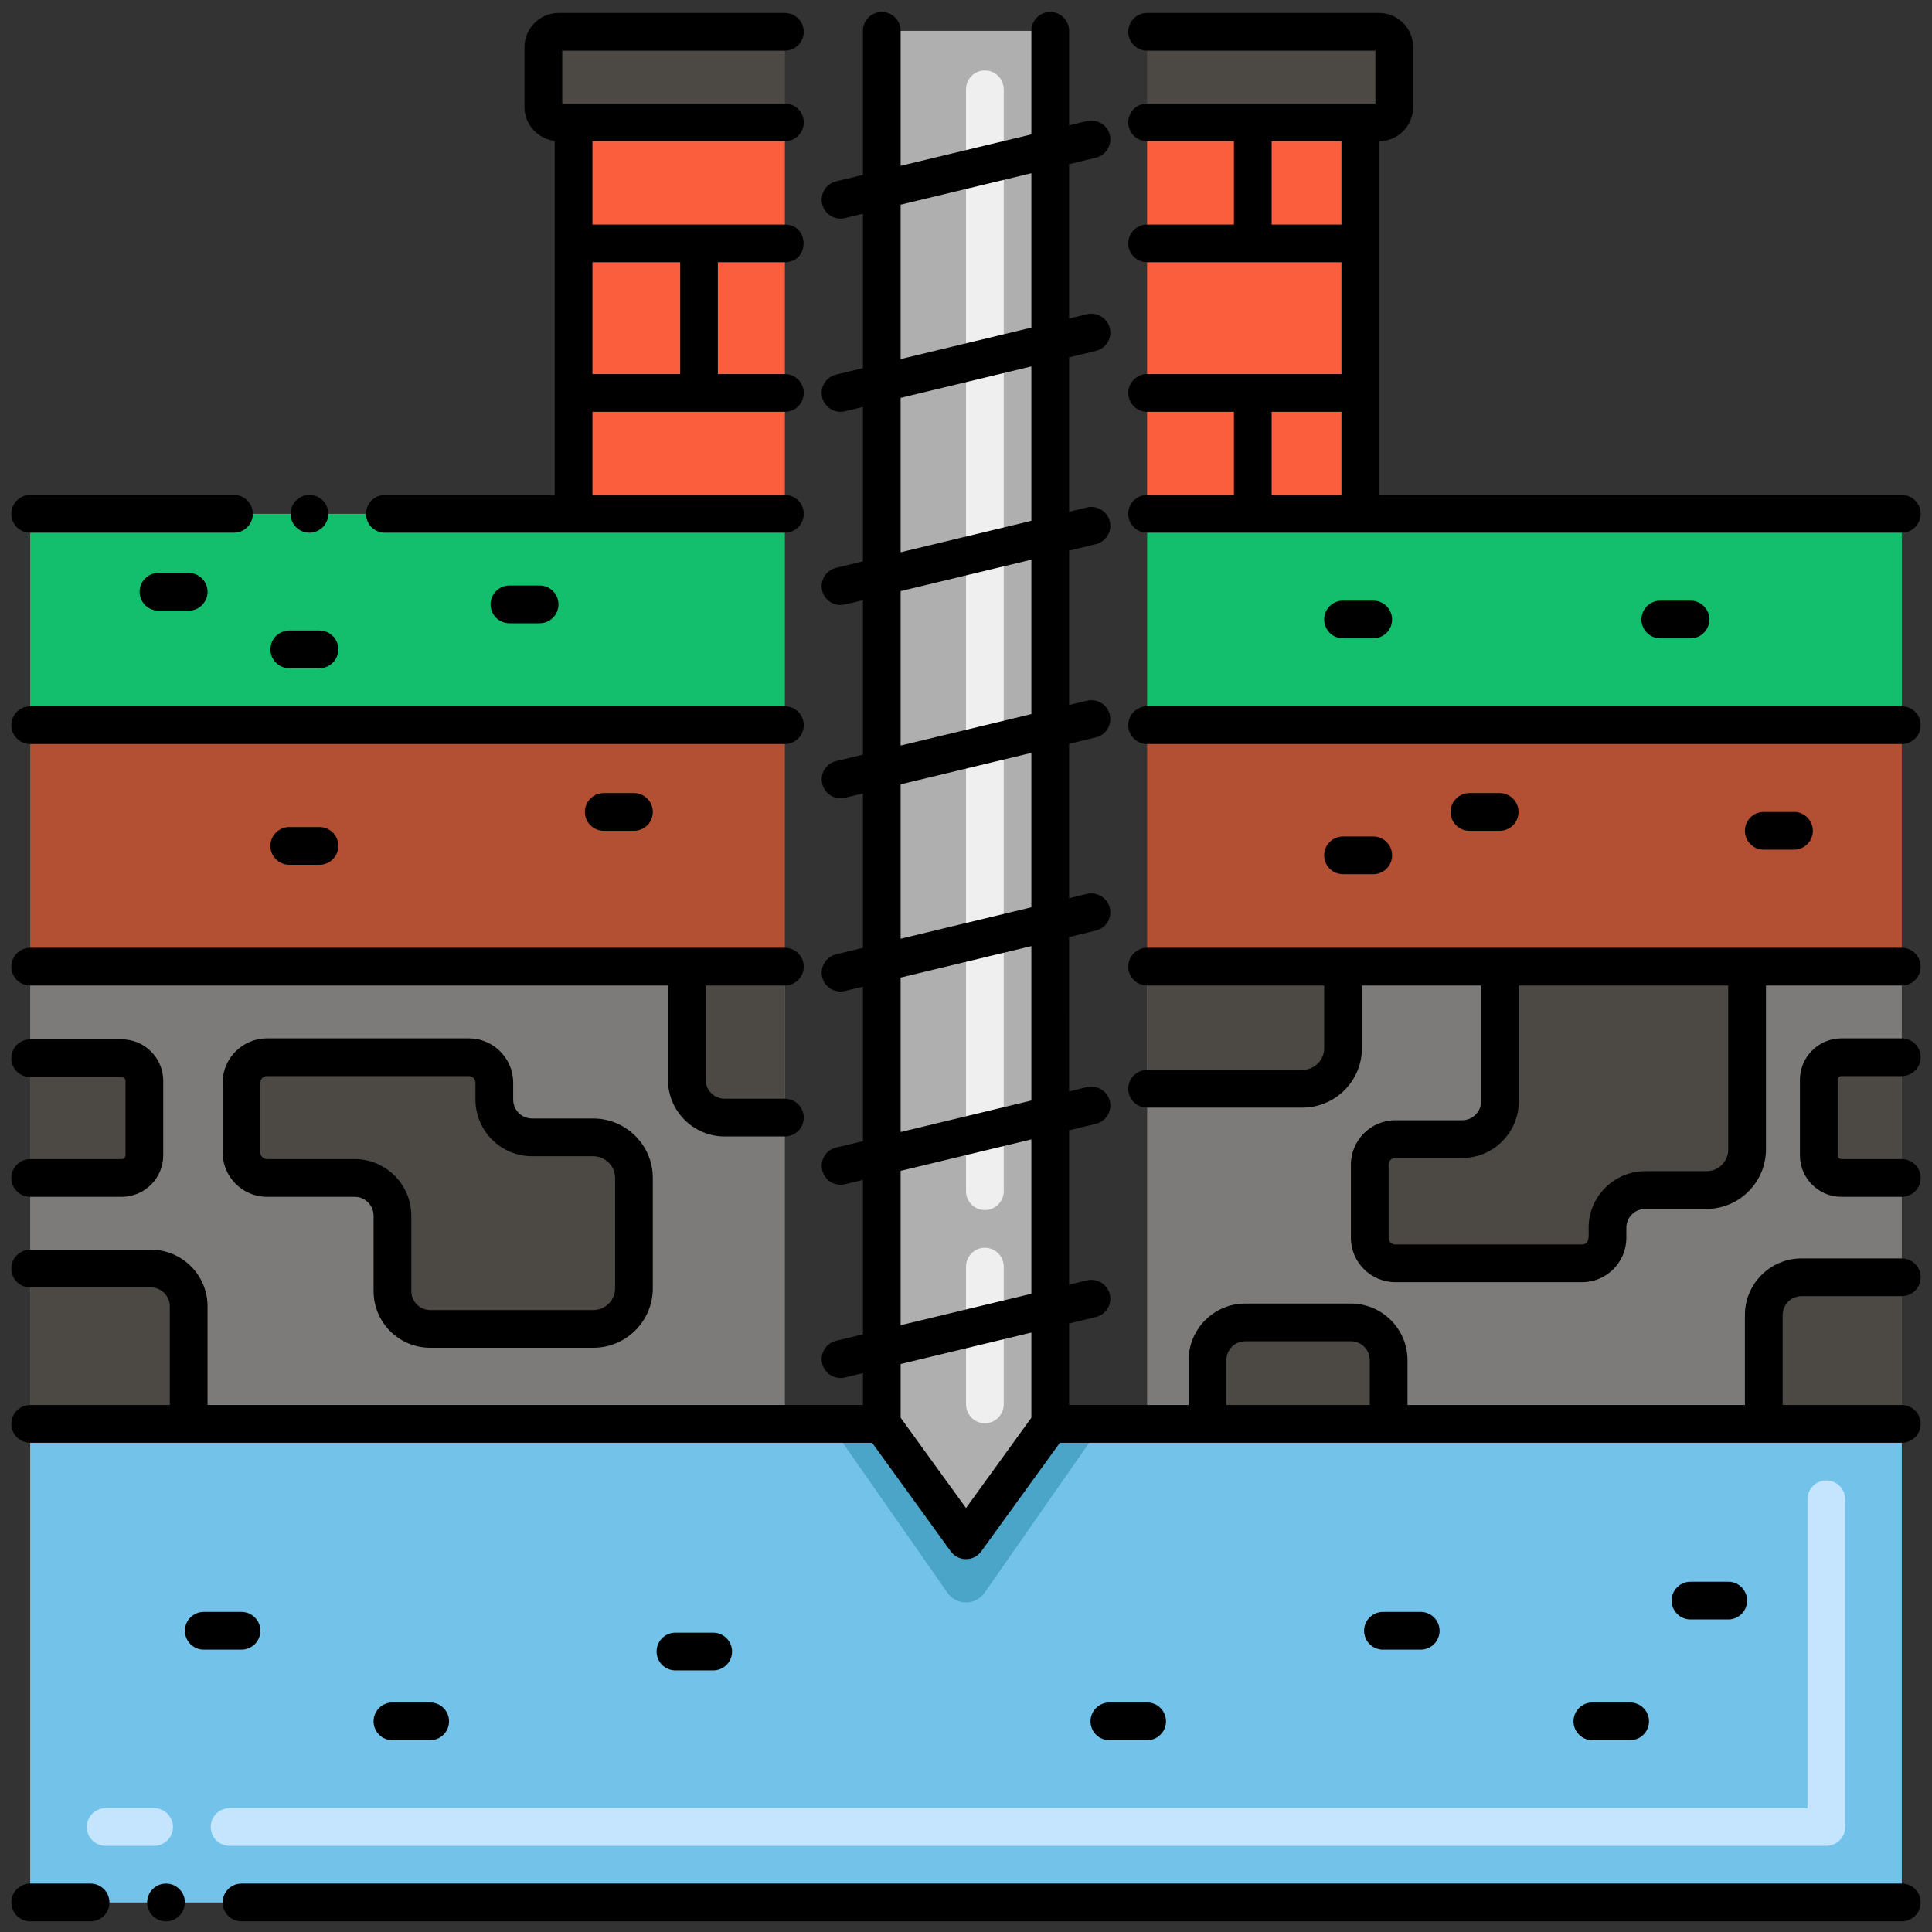
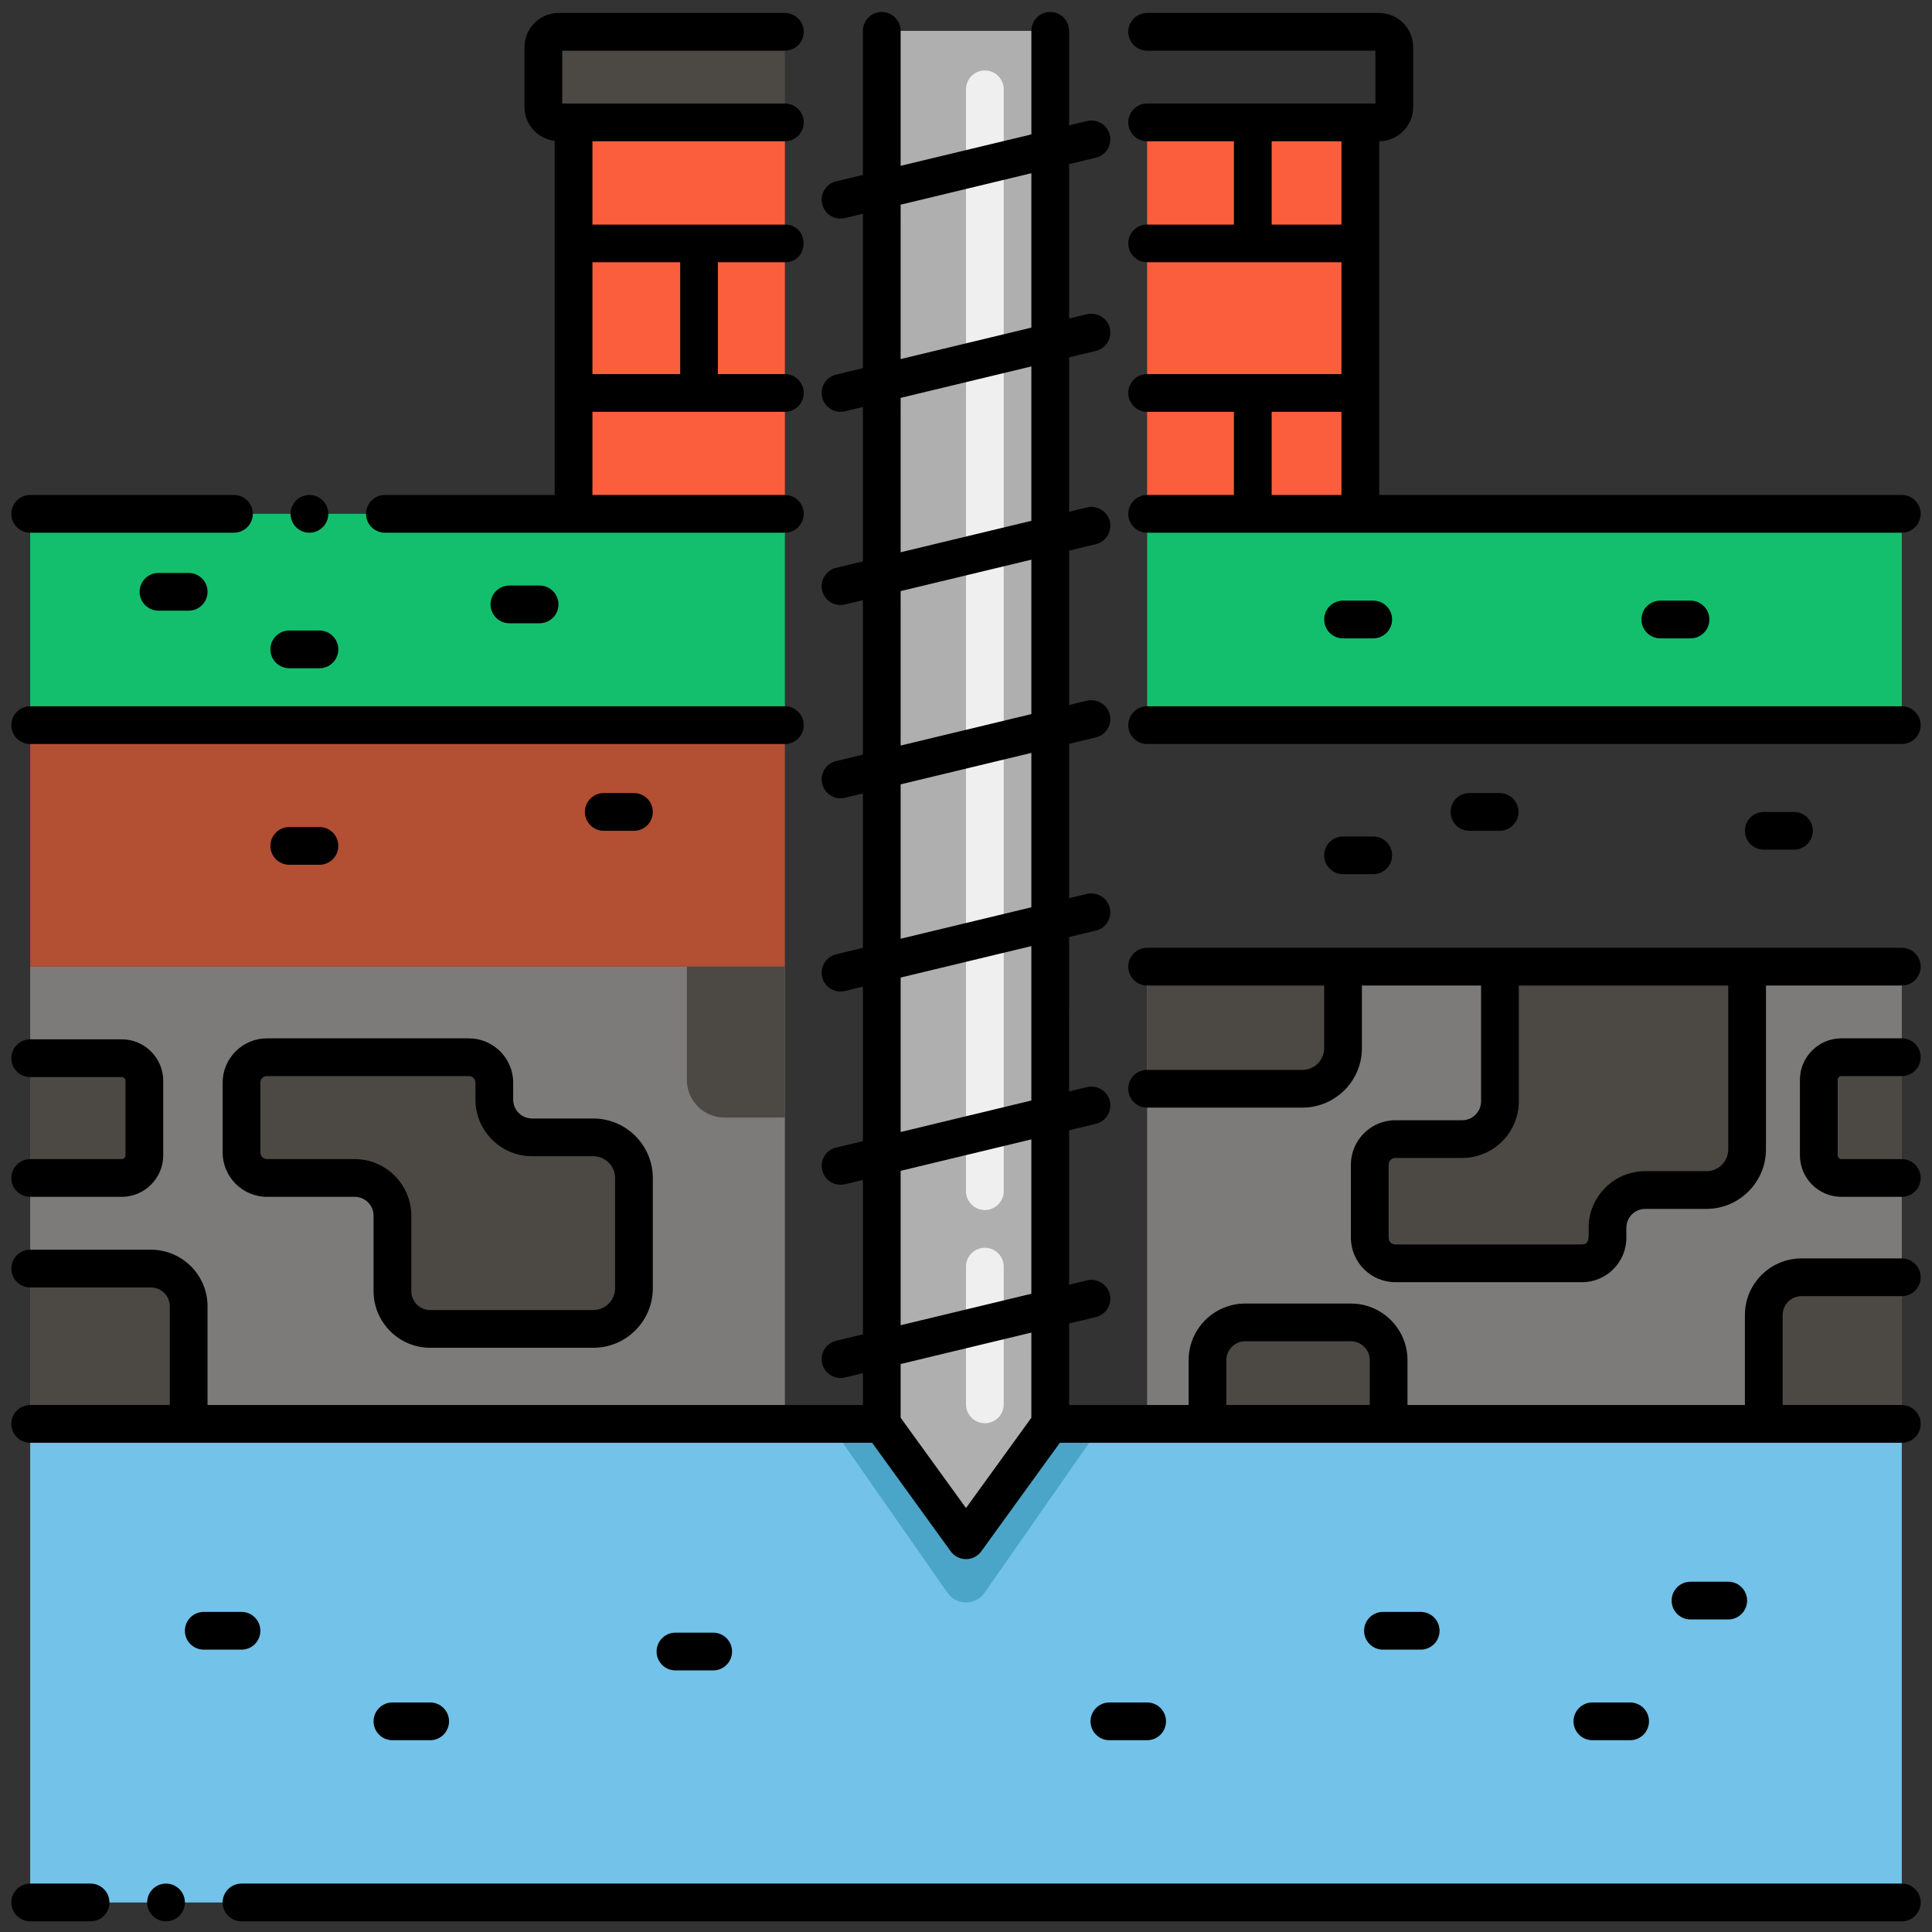
<svg xmlns="http://www.w3.org/2000/svg" version="1.1" x="0px" y="0px" viewBox="0 0 256 256" enable-background="new 0 0 256 256" xml:space="preserve">
  <rect x="0" y="0" width="256" height="256" fill="#333333" stroke="none" />
  <g id="Layer_2" display="none">
    <rect x="-764" y="-4488" display="inline" fill="#FFFFFF" width="1786" height="5896" />
  </g>
  <g id="Layer_1">
    <g>
      <rect x="4" y="68.086" fill="#13BF6D" width="100" height="28" />
      <rect x="152" y="68.086" fill="#13BF6D" width="100" height="28" />
      <rect x="4" y="96.086" fill="#B34F33" width="100" height="32" />
-       <rect x="152" y="96.086" fill="#B34F33" width="100" height="32" />
      <rect x="4" y="128.086" fill="#7D7B79" width="100" height="60.58" />
      <rect x="152" y="128.086" fill="#7D7B79" width="100" height="60.58" />
      <polygon fill="#72C2E9" points="252,188.666 252,252.086 4,252.086 4,188.666 116.84,188.666 128,204.086 139.16,188.666   " />
-       <path fill="#C5E5FE" d="M242,244.586H30.42c-1.381,0-2.5-1.119-2.5-2.5s1.119-2.5,2.5-2.5H239.5v-40.92c0-1.381,1.119-2.5,2.5-2.5    s2.5,1.119,2.5,2.5v43.42C244.5,243.467,243.381,244.586,242,244.586z M20.42,244.586H14c-1.381,0-2.5-1.119-2.5-2.5    s1.119-2.5,2.5-2.5h6.42c1.381,0,2.5,1.119,2.5,2.5S21.801,244.586,20.42,244.586z" />
      <polygon fill="#AFAFAF" points="139.16,4.086 139.16,188.666 128,204.086 116.84,188.666 116.84,4.086   " />
      <path fill="#4BA5C8" d="M145.16,188.666v1.31l-14.7,21.07c-1.19,1.71-3.73,1.71-4.92,0l-14.7-21.07v-1.31h6l11.16,15.42    l11.16-15.42H145.16z" />
      <path fill="#4C4944" d="M20,168.086H4v20.58h21v-15.58C25,170.325,22.761,168.086,20,168.086z" />
      <path fill="#4C4944" d="M78.625,150.711H70.5c-2.761,0-5-2.239-5-5v-2.25c0-1.864-1.511-3.375-3.375-3.375h-26.75    c-1.864,0-3.375,1.511-3.375,3.375v9.25c0,1.864,1.511,3.375,3.375,3.375H47c2.761,0,5,2.239,5,5v10c0,2.761,2.239,5,5,5h21.625    c2.969,0,5.375-2.406,5.375-5.375v-14.625C84,153.118,81.594,150.711,78.625,150.711z" />
      <path fill="#4C4944" d="M152,128.086v16.18h20.58c2.97,0,5.38-2.4,5.38-5.37v-10.81H152z" />
      <path fill="#4C4944" d="M198.75,128.086c0,0,0,17.83,0,17.85c0,2.76-2.24,5-5,5h-8.87c-1.87,0-3.38,1.51-3.38,3.38v9.7    c0,1.87,1.51,3.38,3.38,3.38h24.75c1.86,0,3.37-1.51,3.37-3.38v-1.33c0-2.76,2.24-5,5-5h8.13c2.96,0,5.37-2.41,5.37-5.37    c0-5.032,0-11.029,0-24.23H198.75z" />
      <path fill="#4C4944" d="M16.13,140.216H4v15.87h12.13c1.65,0,3-1.34,3-3v-9.87C19.13,141.556,17.78,140.216,16.13,140.216z" />
      <path fill="#4C4944" d="M244,140.086c-1.65,0-3,1.34-3,3v10c0,1.66,1.35,3,3,3h8v-16H244z" />
      <path fill="#4C4944" d="M91.01,128.086v15c0,2.761,2.239,5,5,5H104v-20H91.01z" />
      <path fill="#4C4944" d="M184,180.226v8.44h-24v-8.44c0-2.761,2.239-5,5-5h14C181.761,175.226,184,177.465,184,180.226z" />
      <path fill="#4C4944" d="M238.71,169.247c-2.76,0-5,2.24-5,5v14.42H252v-19.42H238.71z" />
      <path fill="#EFEFEF" d="M130.5,188.586c-1.381,0-2.5-1.119-2.5-2.5v-18.25c0-1.381,1.119-2.5,2.5-2.5s2.5,1.119,2.5,2.5v18.25    C133,187.467,131.881,188.586,130.5,188.586z M130.5,160.336c-1.381,0-2.5-1.119-2.5-2.5v-146c0-1.381,1.119-2.5,2.5-2.5    s2.5,1.119,2.5,2.5v146C133,159.217,131.881,160.336,130.5,160.336z" />
      <rect x="76" y="16.213" fill="#FB5E3D" width="28" height="51.874" />
      <path fill="#4C4944" d="M104,4.213v12H74c-1.1,0-2-0.9-2-2v-8c0-1.1,0.9-2,2-2H104z" />
      <rect x="152" y="16.213" fill="#FB5E3D" width="28.25" height="51.874" />
-       <path fill="#4C4944" d="M152,4.213v12h30.75c1.1,0,2-0.9,2-2v-8c0-1.1-0.9-2-2-2H152z" />
      <g>
        <path d="M4,98.586h100c1.38,0,2.5-1.12,2.5-2.5s-1.12-2.5-2.5-2.5H4c-1.38,0-2.5,1.12-2.5,2.5S2.62,98.586,4,98.586z" />
        <path d="M252,93.586H152c-1.38,0-2.5,1.12-2.5,2.5s1.12,2.5,2.5,2.5h100c1.38,0,2.5-1.12,2.5-2.5S253.38,93.586,252,93.586z" />
        <path d="M152,65.586c-1.38,0-2.5,1.12-2.5,2.5s1.12,2.5,2.5,2.5h0.01h28.24H252c1.38,0,2.5-1.12,2.5-2.5s-1.12-2.5-2.5-2.5     h-69.25v-46.87c2.47-0.01,4.49-2.03,4.5-4.5v-8c-0.01-2.48-2.03-4.49-4.5-4.5H152c-1.38,0-2.5,1.12-2.5,2.5s1.12,2.5,2.5,2.5     h30.25v7c-17.757,0-12.706,0-30.25,0c-1.38,0-2.5,1.12-2.5,2.5s1.12,2.5,2.5,2.5h11.5v11.04H152c-1.38,0-2.5,1.12-2.5,2.5     c0,1.37,1.12,2.49,2.5,2.49h25.75v14.819H152c-1.38,0-2.5,1.12-2.5,2.5s1.12,2.5,2.5,2.5h11.5v11.021H152z M168.5,29.756v-11.04     h9.25v11.04H168.5z M168.5,54.566h9.25v11.021h-9.25V54.566z" />
        <path d="M4,70.586h27c1.38,0,2.5-1.12,2.5-2.5s-1.12-2.5-2.5-2.5H4c-1.38,0-2.5,1.12-2.5,2.5S2.62,70.586,4,70.586z" />
        <circle cx="41" cy="68.086" r="2.5" />
        <path d="M252,125.586c-10.28,0-89.527,0-100,0c-1.38,0-2.5,1.12-2.5,2.5s1.12,2.5,2.5,2.5h23.46v8.31c0,1.58-1.3,2.87-2.88,2.87     H152c-1.38,0-2.5,1.12-2.5,2.5s1.12,2.5,2.5,2.5h20.58c4.34,0,7.88-3.53,7.88-7.87v-8.31h15.79v15.35c0,1.38-1.12,2.5-2.5,2.5     h-8.87c-3.24,0.01-5.87,2.641-5.88,5.88v9.7c0.01,3.24,2.64,5.87,5.88,5.88h24.75c3.24,0,5.87-2.64,5.87-5.88v-1.33     c0-1.38,1.12-2.5,2.5-2.5h8.13c4.33-0.01,7.86-3.54,7.87-7.87v-21.729h18c1.38,0,2.5-1.12,2.5-2.5S253.38,125.586,252,125.586z      M229,152.316c0,1.58-1.29,2.87-2.87,2.87H218c-4.13,0-7.5,3.37-7.5,7.5c0,1.025,0.189,2.21-0.87,2.21h-24.75     c-0.49,0-0.88-0.39-0.88-0.88v-9.7c0-0.489,0.39-0.88,0.88-0.88h8.87c4.13,0,7.5-3.37,7.5-7.5v-15.35H229V152.316z" />
-         <path d="M4,130.586h84.51v12.5c0,4.13,3.37,7.5,7.5,7.5H104c1.38,0,2.5-1.12,2.5-2.5c0-1.37-1.11-2.49-2.48-2.5     c-0.01,0-0.01,0-0.02,0h-7.99c-1.37,0-2.5-1.12-2.5-2.5v-12.5H104c1.38,0,2.5-1.12,2.5-2.5s-1.12-2.5-2.5-2.5H91.01H4     c-1.38,0-2.5,1.12-2.5,2.5S2.62,130.586,4,130.586z" />
        <path d="M252,249.586H32c-1.38,0-2.5,1.12-2.5,2.5s1.12,2.5,2.5,2.5h220c1.38,0,2.5-1.12,2.5-2.5S253.38,249.586,252,249.586z" />
        <circle cx="22" cy="252.086" r="2.5" />
        <path d="M12,249.586H4c-1.38,0-2.5,1.12-2.5,2.5s1.12,2.5,2.5,2.5h8c1.38,0,2.5-1.12,2.5-2.5S13.38,249.586,12,249.586z" />
        <path d="M57,178.586h21.62c4.35,0,7.88-3.53,7.88-7.88v-14.62c0-4.34-3.53-7.87-7.88-7.88H70.5c-1.38,0-2.5-1.12-2.5-2.5v-2.25     c0-3.23-2.64-5.87-5.88-5.87H35.38c-3.24,0-5.88,2.64-5.88,5.87v9.25c0,3.239,2.64,5.88,5.88,5.88H47c1.38,0,2.5,1.12,2.5,2.5v10     C49.5,175.216,52.87,178.586,57,178.586z M47,153.586H35.38c-0.49,0-0.88-0.391-0.88-0.88v-9.25c0-0.48,0.39-0.87,0.88-0.87     h26.74c0.49,0,0.88,0.39,0.88,0.87v2.25c0,4.14,3.37,7.5,7.5,7.5h8.12c1.59,0.01,2.88,1.3,2.88,2.88v14.62     c0,1.59-1.29,2.88-2.88,2.88H57c-1.38,0-2.5-1.13-2.5-2.5v-10C54.5,156.957,51.13,153.586,47,153.586z" />
        <path d="M16.13,153.586H4c-1.38,0-2.5,1.12-2.5,2.5s1.12,2.5,2.5,2.5h12.13c3.03,0,5.5-2.47,5.5-5.5v-9.87     c0-3.03-2.47-5.5-5.5-5.5H4c-1.38,0-2.5,1.12-2.5,2.5s1.12,2.5,2.5,2.5h12.13c0.27,0,0.5,0.229,0.5,0.5v9.87     C16.63,153.356,16.4,153.586,16.13,153.586z" />
        <path d="M244,142.586h8c1.38,0,2.5-1.12,2.5-2.5s-1.12-2.5-2.5-2.5h-8c-3.03,0-5.5,2.47-5.5,5.5v10c0,3.03,2.47,5.5,5.5,5.5h8     c1.38,0,2.5-1.12,2.5-2.5c0-1.37-1.11-2.49-2.49-2.5H252h-8c-0.271,0-0.5-0.23-0.5-0.5v-10     C243.5,142.816,243.729,142.586,244,142.586z" />
        <path d="M238.71,171.747H252c1.38,0,2.5-1.12,2.5-2.5s-1.12-2.5-2.5-2.5h-13.29c-4.141,0-7.5,3.37-7.5,7.5v11.92H186.5v-5.94     c0-4.13-3.36-7.5-7.5-7.5h-14c-4.141,0-7.5,3.37-7.5,7.5v5.94h-15.839V175.37l3.549-0.854c1.34-0.32,2.17-1.67,1.85-3.01     c-0.319-1.32-1.689-2.17-3.02-1.851l-2.379,0.572v-20.458l3.549-0.854c1.34-0.32,2.17-1.681,1.85-3.021     c-0.319-1.319-1.68-2.16-3.02-1.85l-2.379,0.573V124.16l3.549-0.854c1.354-0.313,2.168-1.679,1.84-3.01     c-0.31-1.32-1.68-2.17-3.01-1.851l-2.379,0.572V98.561l3.549-0.854c1.378-0.34,2.166-1.698,1.84-3.021     c-0.31-1.319-1.68-2.16-3.01-1.84l-2.379,0.572v-20.46l3.549-0.853c1.34-0.33,2.17-1.68,1.85-3.02     c-0.319-1.32-1.689-2.17-3.02-1.851l-2.379,0.572V47.351l3.549-0.854c1.327-0.327,2.17-1.646,1.85-3.011     c-0.319-1.319-1.689-2.17-3.02-1.85l-2.379,0.572V21.75l3.549-0.854c1.372-0.338,2.156-1.696,1.85-3.02     c-0.319-1.32-1.689-2.16-3.02-1.84l-2.379,0.572V4.086c0-1.381-1.119-2.5-2.5-2.5s-2.5,1.119-2.5,2.5V17.81l-17.322,4.162V4.086     c0-1.381-1.119-2.5-2.5-2.5s-2.5,1.119-2.5,2.5v19.086l-3.549,0.853c-1.34,0.33-2.17,1.681-1.85,3.021     c0.35,1.413,1.764,2.179,3.02,1.85l2.379-0.572v20.458l-3.549,0.854c-1.321,0.325-2.171,1.621-1.85,3.01     c0.351,1.418,1.771,2.178,3.02,1.851l2.379-0.572v20.458l-3.549,0.854c-1.34,0.32-2.17,1.681-1.85,3.021     c0.27,1.13,1.27,1.91,2.43,1.91c0.463,0,2.473-0.523,2.97-0.642v20.468l-3.549,0.854c-1.357,0.314-2.167,1.682-1.84,3.01     c0.337,1.412,1.759,2.179,3.01,1.851l2.379-0.572v20.458l-3.549,0.854c-1.34,0.33-2.17,1.681-1.85,3.021     c0.337,1.397,1.763,2.169,3.02,1.84l2.379-0.572v20.467l-3.549,0.855c-1.314,0.304-2.179,1.631-1.84,3.01     c0.297,1.243,1.5,2.168,3.01,1.851l2.379-0.572v20.458l-3.549,0.854c-1.34,0.32-2.17,1.671-1.85,3.021     c0.35,1.401,1.764,2.169,3.02,1.84l2.379-0.572v4.223H27.5v-13.08c0-4.141-3.37-7.5-7.5-7.5H4c-1.38,0-2.5,1.12-2.5,2.5     s1.12,2.5,2.5,2.5c0,0,0.01,0,0.02,0H20c1.37,0,2.5,1.12,2.5,2.5v13.08H4c-1.38,0-2.5,1.12-2.5,2.5s1.12,2.5,2.5,2.5     c14.032,0,100.55,0,111.562,0l10.412,14.386c0.997,1.377,3.052,1.378,4.051,0l10.413-14.386c23.589,0,87.987,0,111.562,0     c1.38,0,2.5-1.12,2.5-2.5c0-1.415-1.166-2.488-2.49-2.5H252h-15.79v-11.92C236.21,172.867,237.33,171.747,238.71,171.747z      M136.661,187.857L128,199.823l-8.661-11.966v-7.116l17.322-4.168V187.857z M136.661,171.431l-17.322,4.167v-20.458l17.322-4.168     V171.431z M136.661,145.824l-17.322,4.173v-20.466l17.322-4.168V145.824z M136.661,120.221l-17.322,4.167v-20.458l17.322-4.168     V120.221z M136.661,94.622l-17.322,4.167V78.323l17.322-4.163V94.622z M136.661,69.011l-17.322,4.167V52.721l17.322-4.168V69.011     z M136.661,43.412l-17.322,4.167V27.121l17.322-4.168V43.412z M181.5,186.167h-19v-5.94c0-1.38,1.12-2.5,2.5-2.5h14     c1.38,0,2.5,1.12,2.5,2.5V186.167z" />
        <path d="M21,75.917c-1.38,0-2.5,1.12-2.5,2.5s1.12,2.5,2.5,2.5h4c1.38,0,2.5-1.12,2.5-2.5s-1.12-2.5-2.5-2.5H21z" />
        <path d="M181.96,115.836c1.38,0,2.5-1.12,2.5-2.5s-1.12-2.5-2.5-2.5h-4c-1.38,0-2.5,1.12-2.5,2.5s1.12,2.5,2.5,2.5H181.96z" />
        <path d="M237.71,112.586c1.38,0,2.5-1.12,2.5-2.5s-1.12-2.5-2.5-2.5h-4c-1.38,0-2.5,1.12-2.5,2.5s1.12,2.5,2.5,2.5H237.71z" />
        <path d="M177.96,79.586c-1.38,0-2.5,1.12-2.5,2.5s1.12,2.5,2.5,2.5h4c1.38,0,2.5-1.12,2.5-2.5s-1.12-2.5-2.5-2.5H177.96z" />
        <path d="M38.33,109.586c-1.37,0-2.5,1.12-2.5,2.5s1.13,2.5,2.5,2.5h4c1.38,0,2.5-1.12,2.5-2.5s-1.12-2.5-2.5-2.5H38.33z" />
        <path d="M80,105.086c-1.38,0-2.5,1.12-2.5,2.5s1.12,2.5,2.5,2.5h4c1.38,0,2.5-1.12,2.5-2.5s-1.12-2.5-2.5-2.5H80z" />
        <path d="M220,79.586c-1.38,0-2.5,1.12-2.5,2.5s1.12,2.5,2.5,2.5h4c1.38,0,2.5-1.12,2.5-2.5s-1.12-2.5-2.5-2.5H220z" />
        <path d="M198.71,110.086c1.38,0,2.5-1.12,2.5-2.5s-1.12-2.5-2.5-2.5h-4c-1.38,0-2.5,1.12-2.5,2.5s1.12,2.5,2.5,2.5H198.71z" />
        <path d="M38.33,88.546h4c1.38,0,2.5-1.12,2.5-2.5s-1.12-2.5-2.5-2.5h-4c-1.37,0-2.5,1.12-2.5,2.5S36.96,88.546,38.33,88.546z" />
        <path d="M67.5,77.586c-1.38,0-2.5,1.12-2.5,2.5s1.12,2.5,2.5,2.5h4c1.38,0,2.5-1.12,2.5-2.5s-1.12-2.5-2.5-2.5H67.5z" />
        <path d="M34.5,216.086c0-1.381-1.119-2.5-2.5-2.5h-5c-1.381,0-2.5,1.119-2.5,2.5s1.119,2.5,2.5,2.5h5     C33.381,218.586,34.5,217.467,34.5,216.086z" />
        <path d="M152,230.586c1.381,0,2.5-1.119,2.5-2.5s-1.119-2.5-2.5-2.5h-5c-1.381,0-2.5,1.119-2.5,2.5s1.119,2.5,2.5,2.5H152z" />
        <path d="M229,214.586c1.381,0,2.5-1.119,2.5-2.5s-1.119-2.5-2.5-2.5h-5c-1.381,0-2.5,1.119-2.5,2.5s1.119,2.5,2.5,2.5H229z" />
        <path d="M94.5,221.336c1.381,0,2.5-1.119,2.5-2.5s-1.119-2.5-2.5-2.5h-5c-1.381,0-2.5,1.119-2.5,2.5s1.119,2.5,2.5,2.5H94.5z" />
        <path d="M216,230.586c1.381,0,2.5-1.119,2.5-2.5s-1.119-2.5-2.5-2.5h-5c-1.381,0-2.5,1.119-2.5,2.5s1.119,2.5,2.5,2.5H216z" />
        <path d="M57,230.586c1.381,0,2.5-1.119,2.5-2.5s-1.119-2.5-2.5-2.5h-5c-1.381,0-2.5,1.119-2.5,2.5s1.119,2.5,2.5,2.5H57z" />
        <path d="M188.25,218.586c1.381,0,2.5-1.119,2.5-2.5s-1.119-2.5-2.5-2.5h-5c-1.381,0-2.5,1.119-2.5,2.5s1.119,2.5,2.5,2.5H188.25z     " />
        <path d="M51,70.586h25h28c1.38,0,2.5-1.12,2.5-2.5s-1.12-2.5-2.5-2.5H78.5V54.566H104c1.38,0,2.5-1.12,2.5-2.5s-1.12-2.5-2.5-2.5     h-8.88V34.747H104c3.307,0,3.301-4.99,0-4.99H78.5v-11.04H104c1.38,0,2.5-1.12,2.5-2.5s-1.12-2.5-2.5-2.5H76h-1.5v-7H104     c1.38,0,2.5-1.13,2.5-2.5c0-1.38-1.12-2.5-2.5-2.5H74c-2.47,0.01-4.49,2.02-4.5,4.5v8c0.009,2.299,1.766,4.186,4,4.447v46.923H51     c-1.38,0-2.5,1.12-2.5,2.5S49.62,70.586,51,70.586z M78.5,34.747h11.63v14.819H78.5V34.747z" />
      </g>
    </g>
  </g>
</svg>